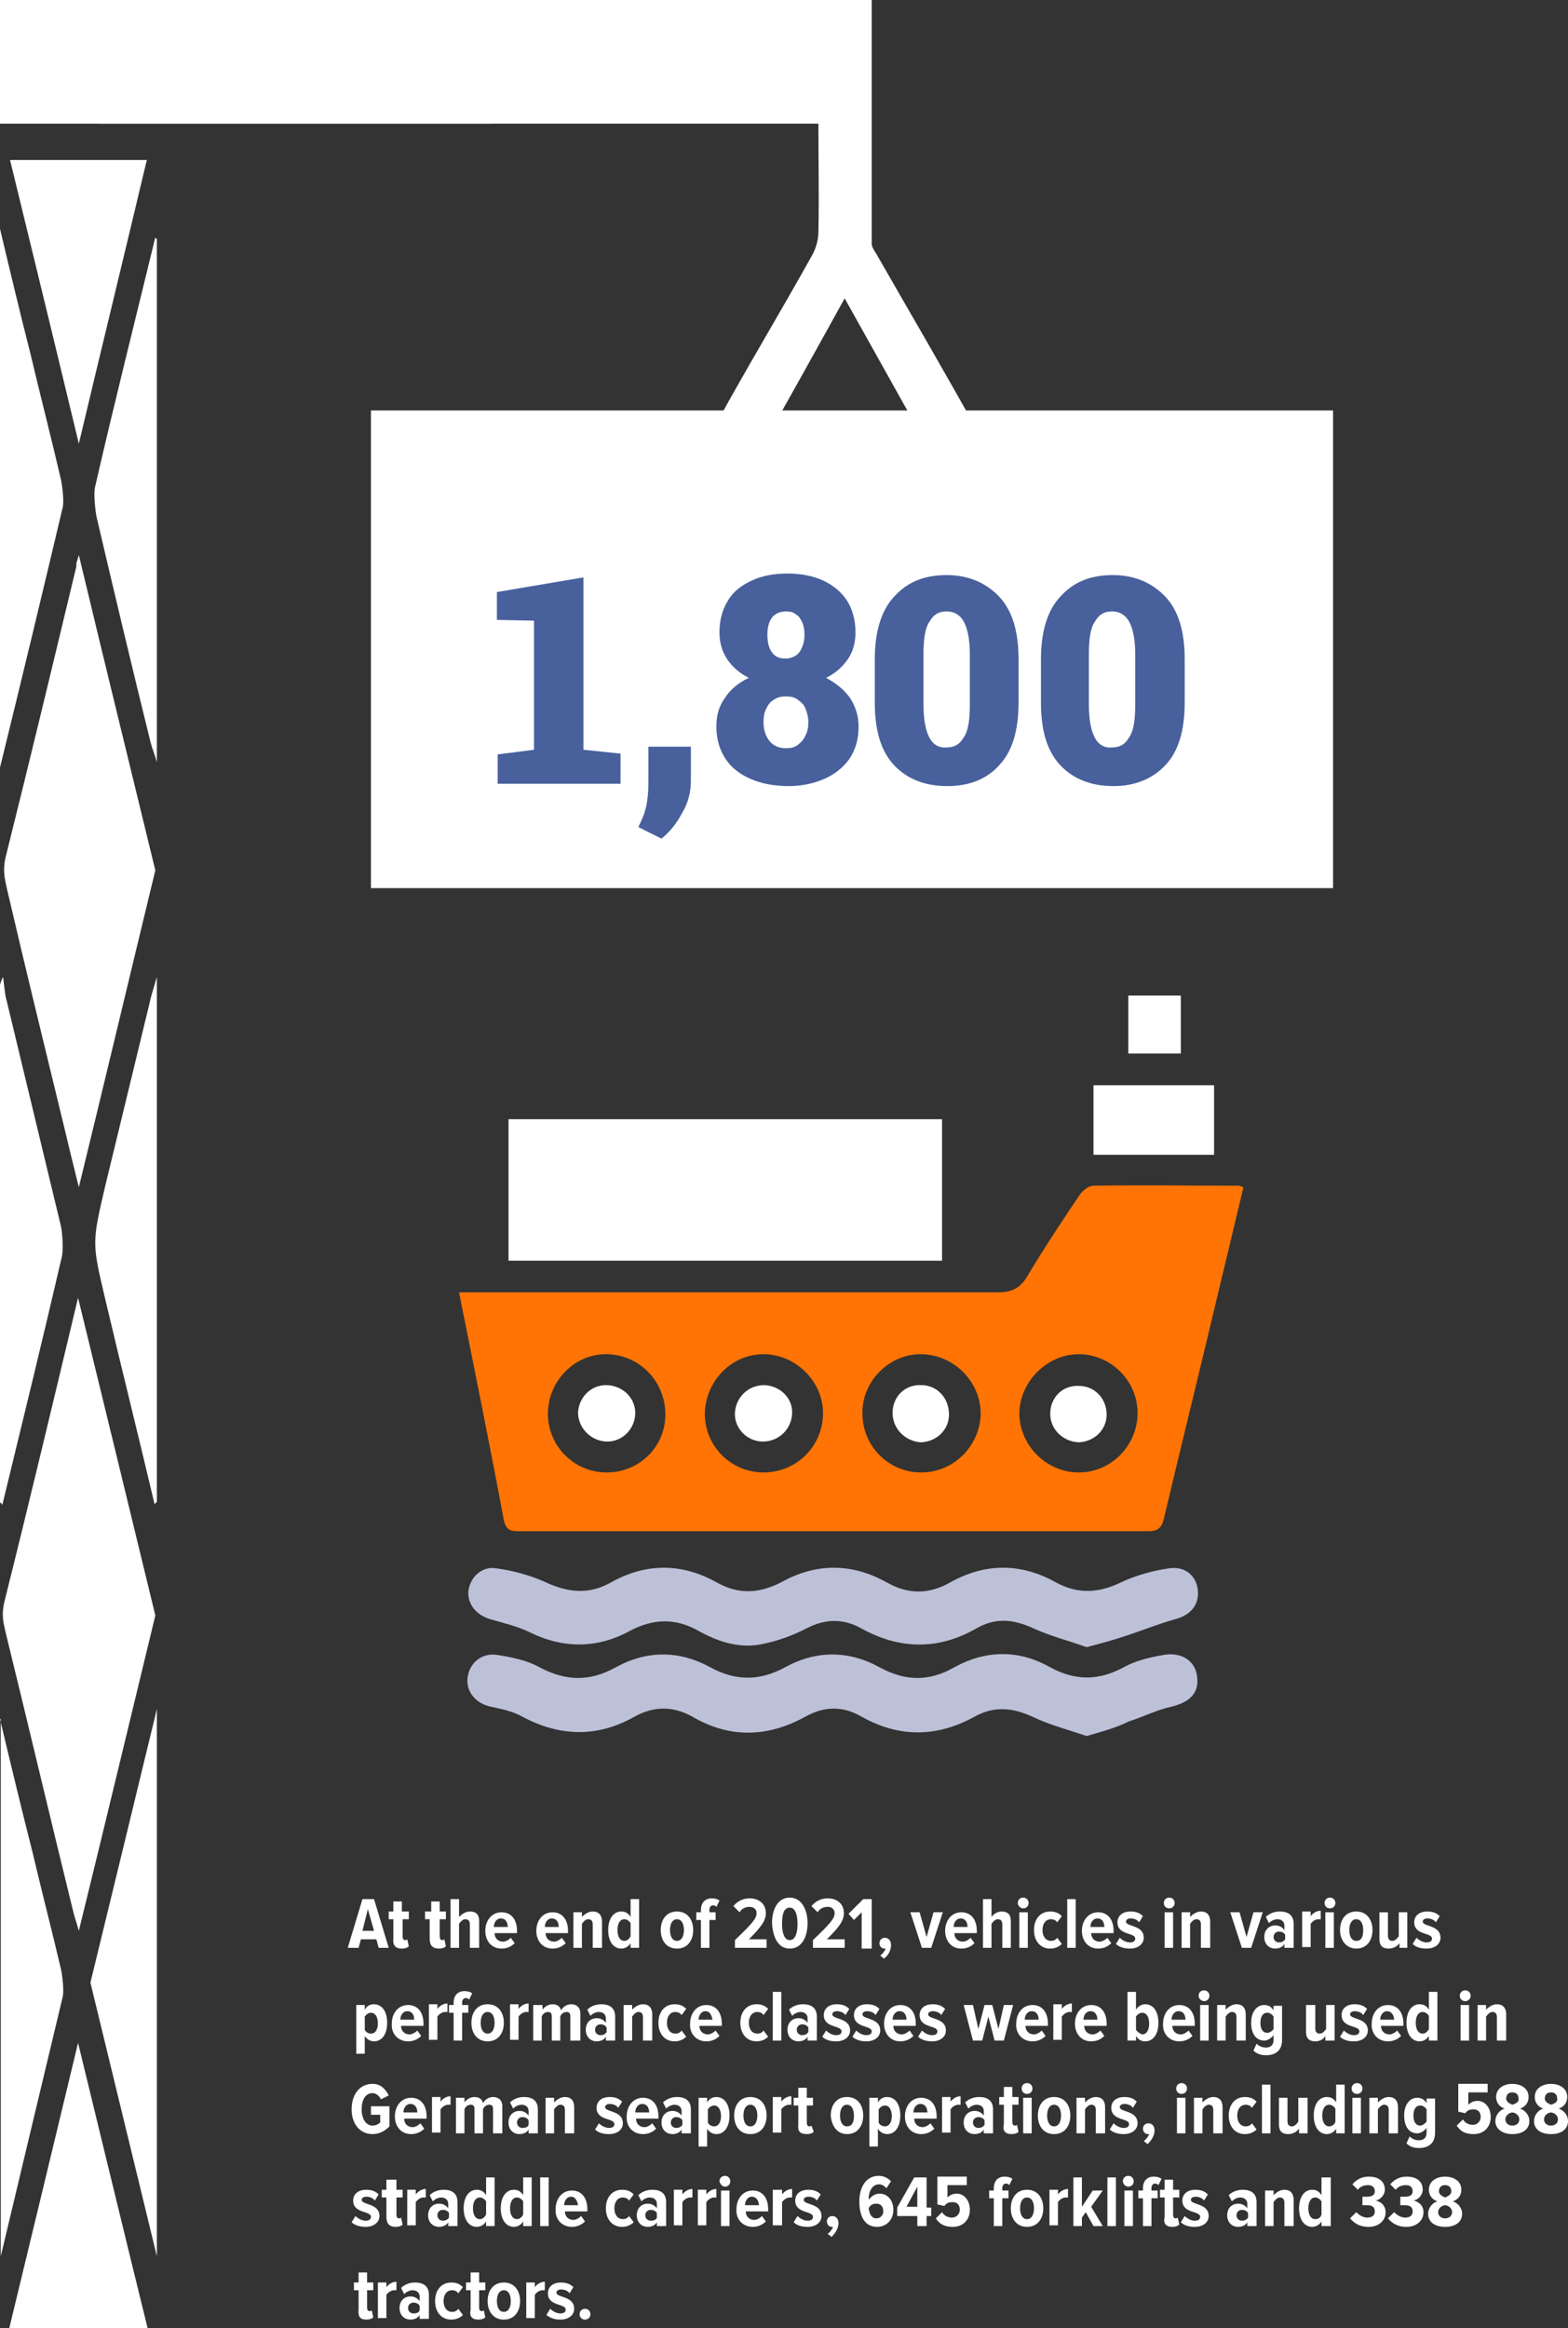
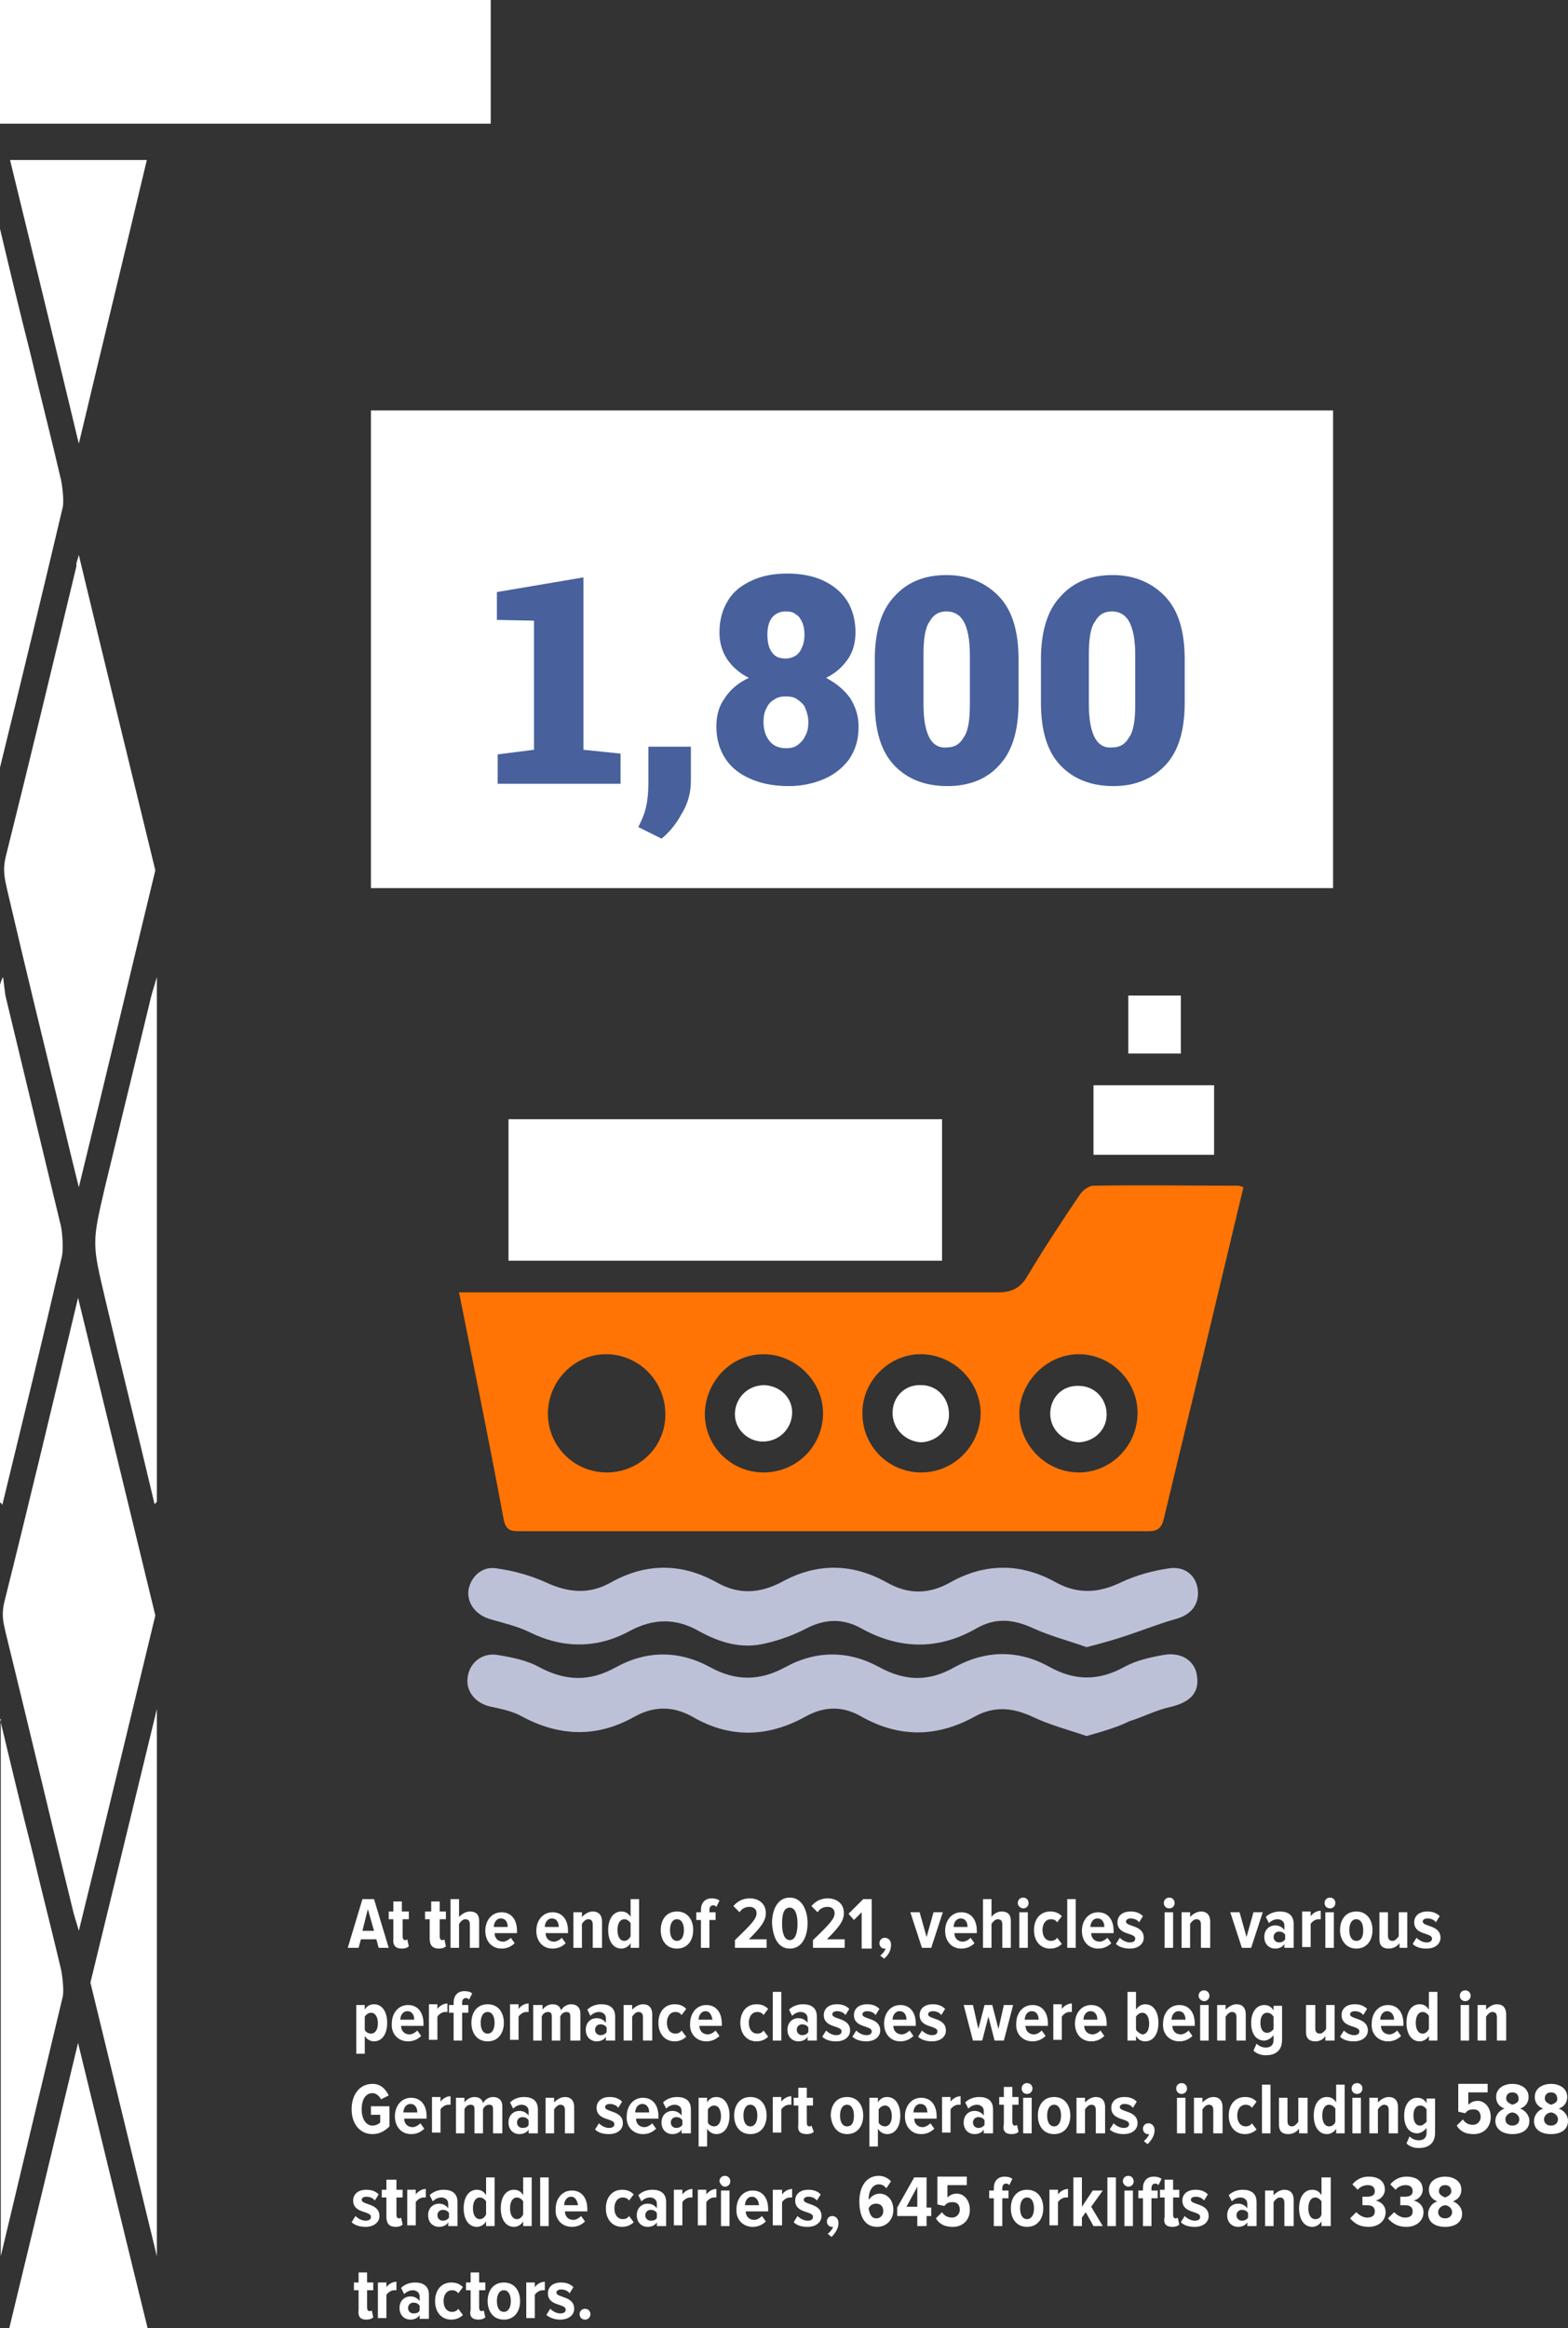
<svg xmlns="http://www.w3.org/2000/svg" version="1.1" id="Ebene_1" x="0px" y="0px" viewBox="0 0 202.9 301.2" style="enable-background:new 0 0 202.9 301.2;" xml:space="preserve">
  <rect x="0" y="0" width="202.9" height="301.2" fill="#333333" stroke="none" />
  <style type="text/css">
	.st0{fill:#FFFFFF;}
	.st1{fill:#FF7404;}
	.st2{fill:#BDC1D8;}
	.st3{fill:#48609C;}
</style>
  <g>
    <path class="st0" d="M75.7,300.1c0.4,0,0.7-0.3,0.7-0.7c0-0.4-0.3-0.7-0.7-0.7c-0.4,0-0.7,0.3-0.7,0.7   C75,299.8,75.3,300.1,75.7,300.1 M72.5,300.1c1.1,0,1.8-0.6,1.8-1.4c0-1.7-2.3-1.4-2.3-2.1c0-0.2,0.2-0.4,0.6-0.4   c0.5,0,0.9,0.2,1.1,0.5l0.5-0.8c-0.4-0.4-0.9-0.6-1.6-0.6c-1.1,0-1.7,0.6-1.7,1.4c0,1.7,2.3,1.3,2.3,2.1c0,0.3-0.2,0.5-0.7,0.5   c-0.5,0-1-0.3-1.3-0.6l-0.5,0.8C71.2,299.9,71.8,300.1,72.5,300.1 M69.2,300v-3.1c0.2-0.3,0.6-0.6,1-0.6c0.1,0,0.2,0,0.3,0v-1.1   c-0.5,0-1,0.3-1.3,0.7v-0.6h-1.1v4.6H69.2z M65.2,299.1c-0.6,0-0.9-0.6-0.9-1.4c0-0.8,0.3-1.4,0.9-1.4c0.6,0,0.9,0.6,0.9,1.4   C66.1,298.5,65.8,299.1,65.2,299.1 M65.2,300.1c1.4,0,2.1-1.1,2.1-2.4c0-1.3-0.7-2.4-2.1-2.4c-1.4,0-2.1,1.1-2.1,2.4   C63.1,299,63.8,300.1,65.2,300.1 M61.9,300.1c0.4,0,0.7-0.1,0.9-0.3l-0.2-0.9c-0.1,0.1-0.2,0.1-0.3,0.1c-0.2,0-0.3-0.2-0.3-0.5   v-2.2h0.8v-1h-0.8v-1.3h-1.1v1.3h-0.6v1h0.6v2.5C60.7,299.7,61.1,300.1,61.9,300.1 M58.4,300.1c0.7,0,1.2-0.3,1.5-0.6l-0.6-0.8   c-0.2,0.3-0.5,0.4-0.8,0.4c-0.7,0-1.1-0.6-1.1-1.4c0-0.8,0.4-1.4,1.1-1.4c0.3,0,0.6,0.1,0.8,0.4l0.6-0.8c-0.3-0.3-0.7-0.6-1.5-0.6   c-1.3,0-2.1,1-2.1,2.4C56.3,299.1,57.1,300.1,58.4,300.1 M53.5,299.3c-0.4,0-0.7-0.3-0.7-0.7s0.3-0.7,0.7-0.7   c0.3,0,0.6,0.1,0.8,0.4v0.6C54.2,299.2,53.9,299.3,53.5,299.3 M55.5,300v-3.1c0-1.2-0.8-1.6-1.8-1.6c-0.6,0-1.3,0.2-1.8,0.7   l0.4,0.8c0.3-0.3,0.7-0.5,1.1-0.5c0.5,0,0.9,0.3,0.9,0.8v0.6c-0.3-0.4-0.7-0.6-1.2-0.6c-0.7,0-1.4,0.5-1.4,1.5c0,1,0.7,1.5,1.4,1.5   c0.5,0,1-0.2,1.2-0.6v0.5H55.5z M50,300v-3.1c0.2-0.3,0.6-0.6,1-0.6c0.1,0,0.2,0,0.3,0v-1.1c-0.5,0-1,0.3-1.3,0.7v-0.6h-1.1v4.6H50   z M47.4,300.1c0.4,0,0.7-0.1,0.9-0.3l-0.2-0.9c-0.1,0.1-0.2,0.1-0.3,0.1c-0.2,0-0.3-0.2-0.3-0.5v-2.2h0.8v-1h-0.8v-1.3h-1.1v1.3   h-0.6v1h0.6v2.5C46.3,299.7,46.6,300.1,47.4,300.1" />
    <path class="st0" d="M187,287c-0.5,0-0.9-0.3-0.9-0.8c0-0.6,0.6-0.9,0.9-0.9c0.3,0,0.9,0.3,0.9,0.9C187.9,286.7,187.5,287,187,287    M187,284.3c-0.2-0.1-0.8-0.3-0.8-0.8c0-0.5,0.3-0.8,0.8-0.8c0.5,0,0.8,0.3,0.8,0.8C187.8,284,187.2,284.2,187,284.3 M187,288.1   c1.3,0,2.2-0.6,2.2-1.7c0-0.8-0.6-1.4-1.2-1.6c0.6-0.2,1.1-0.7,1.1-1.5c0-1.2-1.1-1.7-2.1-1.7c-1,0-2.1,0.5-2.1,1.7   c0,0.8,0.5,1.3,1.1,1.5c-0.7,0.2-1.2,0.9-1.2,1.6C184.8,287.5,185.7,288.1,187,288.1 M182,288.1c1.3,0,2.2-0.8,2.2-1.9   c0-0.9-0.7-1.4-1.3-1.5c0.6-0.1,1.2-0.7,1.2-1.4c0-1.1-0.8-1.7-2.1-1.7c-0.9,0-1.6,0.4-2.1,1l0.7,0.7c0.3-0.4,0.8-0.6,1.3-0.6   c0.6,0,0.9,0.3,0.9,0.8c0,0.5-0.4,0.7-1,0.7c-0.2,0-0.5,0-0.6,0v1.1c0.1,0,0.4,0,0.6,0c0.6,0,1,0.2,1,0.8c0,0.5-0.3,0.8-1,0.8   c-0.5,0-1-0.3-1.4-0.7l-0.8,0.8C180.2,287.7,180.9,288.1,182,288.1 M177.1,288.1c1.3,0,2.2-0.8,2.2-1.9c0-0.9-0.7-1.4-1.3-1.5   c0.6-0.1,1.2-0.7,1.2-1.4c0-1.1-0.8-1.7-2.1-1.7c-0.9,0-1.6,0.4-2.1,1l0.7,0.7c0.3-0.4,0.8-0.6,1.3-0.6c0.6,0,0.9,0.3,0.9,0.8   c0,0.5-0.4,0.7-1,0.7c-0.2,0-0.5,0-0.6,0v1.1c0.1,0,0.4,0,0.6,0c0.6,0,1,0.2,1,0.8c0,0.5-0.3,0.8-1,0.8c-0.5,0-1-0.3-1.4-0.7   l-0.8,0.8C175.3,287.7,176,288.1,177.1,288.1 M170.2,287.1c-0.6,0-0.9-0.6-0.9-1.4c0-0.8,0.3-1.4,0.9-1.4c0.3,0,0.6,0.2,0.8,0.5   v1.7C170.9,286.9,170.6,287.1,170.2,287.1 M172.2,288v-6.3H171v2.3c-0.3-0.5-0.7-0.7-1.2-0.7c-1,0-1.7,0.9-1.7,2.4   c0,1.5,0.7,2.4,1.7,2.4c0.4,0,0.9-0.2,1.2-0.7v0.6H172.2z M167.4,288v-3.4c0-0.8-0.4-1.3-1.2-1.3c-0.6,0-1.1,0.4-1.4,0.7v-0.6h-1.1   v4.6h1.1v-3.1c0.2-0.3,0.5-0.6,0.8-0.6c0.4,0,0.6,0.2,0.6,0.7v3H167.4z M160.7,287.3c-0.4,0-0.7-0.3-0.7-0.7s0.3-0.7,0.7-0.7   c0.3,0,0.6,0.1,0.8,0.4v0.6C161.3,287.2,161,287.3,160.7,287.3 M162.6,288v-3.1c0-1.2-0.8-1.6-1.8-1.6c-0.6,0-1.3,0.2-1.8,0.7   l0.4,0.8c0.3-0.3,0.7-0.5,1.1-0.5c0.5,0,0.9,0.3,0.9,0.8v0.6c-0.3-0.4-0.7-0.6-1.2-0.6c-0.7,0-1.4,0.5-1.4,1.5c0,1,0.7,1.5,1.4,1.5   c0.5,0,1-0.2,1.2-0.6v0.5H162.6z M154.6,288.1c1.1,0,1.8-0.6,1.8-1.4c0-1.7-2.3-1.4-2.3-2.1c0-0.2,0.2-0.4,0.6-0.4   c0.5,0,0.9,0.2,1.1,0.5l0.5-0.8c-0.4-0.4-0.9-0.6-1.6-0.6c-1.1,0-1.7,0.6-1.7,1.4c0,1.7,2.3,1.3,2.3,2.1c0,0.3-0.2,0.5-0.7,0.5   c-0.5,0-1-0.3-1.3-0.6l-0.5,0.8C153.2,287.9,153.8,288.1,154.6,288.1 M151.7,288.1c0.4,0,0.7-0.1,0.9-0.3l-0.2-0.9   c-0.1,0.1-0.2,0.1-0.3,0.1c-0.2,0-0.3-0.2-0.3-0.5v-2.2h0.8v-1h-0.8v-1.3h-1.1v1.3h-0.6v1h0.6v2.5   C150.5,287.7,150.9,288.1,151.7,288.1 M149,288v-3.6h0.8v-1H149v-0.3c0-0.4,0.2-0.6,0.5-0.6c0.2,0,0.3,0.1,0.4,0.2l0.4-0.8   c-0.2-0.2-0.6-0.3-1-0.3c-0.9,0-1.4,0.6-1.4,1.5v0.3h-0.6v1h0.6v3.6H149z M146.6,283.4h-1.1v4.6h1.1V283.4z M146,282.9   c0.4,0,0.7-0.3,0.7-0.7c0-0.4-0.3-0.7-0.7-0.7c-0.4,0-0.7,0.3-0.7,0.7C145.3,282.6,145.7,282.9,146,282.9 M144.4,281.7h-1.1v6.3   h1.1V281.7z M142.7,288l-1.5-2.5l1.5-2.1h-1.3l-1.4,2.1v-3.8h-1.1v6.3h1.1v-1.1l0.5-0.7l1,1.8H142.7z M136.9,288v-3.1   c0.2-0.3,0.6-0.6,1-0.6c0.1,0,0.2,0,0.3,0v-1.1c-0.5,0-1,0.3-1.3,0.7v-0.6h-1.1v4.6H136.9z M132.9,287.1c-0.6,0-0.9-0.6-0.9-1.4   c0-0.8,0.3-1.4,0.9-1.4c0.6,0,0.9,0.6,0.9,1.4C133.8,286.5,133.5,287.1,132.9,287.1 M132.9,288.1c1.4,0,2.1-1.1,2.1-2.4   c0-1.3-0.7-2.4-2.1-2.4c-1.4,0-2.1,1.1-2.1,2.4C130.8,287,131.5,288.1,132.9,288.1 M129.7,288v-3.6h0.8v-1h-0.8v-0.3   c0-0.4,0.2-0.6,0.5-0.6c0.2,0,0.3,0.1,0.4,0.2l0.4-0.8c-0.2-0.2-0.6-0.3-1-0.3c-0.9,0-1.4,0.6-1.4,1.5v0.3h-0.6v1h0.6v3.6H129.7z    M123.3,288.1c1.3,0,2.2-0.9,2.2-2.2c0-1.3-0.8-2.1-1.7-2.1c-0.5,0-0.9,0.2-1.2,0.5v-1.6h2.5v-1.1h-3.8v3.6l0.9,0.2   c0.3-0.4,0.6-0.5,1.1-0.5c0.6,0,0.9,0.4,0.9,1c0,0.5-0.4,1-1,1c-0.5,0-1-0.2-1.3-0.7l-0.8,0.8C121.6,287.8,122.3,288.1,123.3,288.1    M118.7,285.5h-1.4l1.4-2.6V285.5z M119.9,288v-1.3h0.6v-1.1h-0.6v-3.9h-1.6l-2.2,3.9v1.1h2.6v1.3H119.9z M113.4,287   c-0.7,0-0.9-0.7-1-1.3c0.2-0.4,0.5-0.6,1-0.6c0.5,0,0.9,0.3,0.9,1C114.3,286.5,114,287,113.4,287 M113.5,288.1   c1.2,0,2.1-0.9,2.1-2.2c0-1.3-0.8-2.1-1.8-2.1c-0.6,0-1.1,0.4-1.4,0.8v-0.1c0-1,0.5-1.9,1.3-1.9c0.5,0,0.7,0.2,1,0.5l0.6-0.9   c-0.4-0.4-0.9-0.7-1.6-0.7c-1.6,0-2.5,1.4-2.5,3.3C111.2,286.6,111.8,288.1,113.5,288.1 M108.5,287.6c0-0.6-0.4-0.9-0.8-0.9   c-0.4,0-0.7,0.3-0.7,0.7c0,0.4,0.3,0.7,0.6,0.7c0.1,0,0.1,0,0.2,0c-0.1,0.3-0.4,0.7-0.7,0.9l0.5,0.4   C108.1,288.9,108.5,288.3,108.5,287.6 M104.5,288.1c1.1,0,1.8-0.6,1.8-1.4c0-1.7-2.3-1.4-2.3-2.1c0-0.2,0.2-0.4,0.6-0.4   c0.5,0,0.9,0.2,1.1,0.5l0.5-0.8c-0.4-0.4-0.9-0.6-1.6-0.6c-1.1,0-1.7,0.6-1.7,1.4c0,1.7,2.3,1.3,2.3,2.1c0,0.3-0.2,0.5-0.7,0.5   c-0.5,0-1-0.3-1.3-0.6l-0.5,0.8C103.1,287.9,103.7,288.1,104.5,288.1 M101.2,288v-3.1c0.2-0.3,0.6-0.6,1-0.6c0.1,0,0.2,0,0.3,0   v-1.1c-0.5,0-1,0.3-1.3,0.7v-0.6H100v4.6H101.2z M98.2,285.3h-1.8c0-0.5,0.3-1.1,0.9-1.1C97.9,284.2,98.2,284.8,98.2,285.3    M97.4,288.1c0.6,0,1.2-0.2,1.7-0.7l-0.5-0.7c-0.3,0.3-0.7,0.5-1,0.5c-0.7,0-1.1-0.5-1.1-1.1h2.9v-0.3c0-1.4-0.7-2.4-2-2.4   c-1.3,0-2.1,1.1-2.1,2.4C95.2,287.1,96.1,288.1,97.4,288.1 M94.4,283.4h-1.1v4.6h1.1V283.4z M93.8,282.9c0.4,0,0.7-0.3,0.7-0.7   c0-0.4-0.3-0.7-0.7-0.7c-0.4,0-0.7,0.3-0.7,0.7C93.2,282.6,93.5,282.9,93.8,282.9 M91.4,288v-3.1c0.2-0.3,0.6-0.6,1-0.6   c0.1,0,0.2,0,0.3,0v-1.1c-0.5,0-1,0.3-1.3,0.7v-0.6h-1.1v4.6H91.4z M88.3,288v-3.1c0.2-0.3,0.6-0.6,1-0.6c0.1,0,0.2,0,0.3,0v-1.1   c-0.5,0-1,0.3-1.3,0.7v-0.6h-1.1v4.6H88.3z M84.2,287.3c-0.4,0-0.7-0.3-0.7-0.7s0.3-0.7,0.7-0.7c0.3,0,0.6,0.1,0.8,0.4v0.6   C84.9,287.2,84.6,287.3,84.2,287.3 M86.2,288v-3.1c0-1.2-0.8-1.6-1.8-1.6c-0.6,0-1.3,0.2-1.8,0.7l0.4,0.8c0.3-0.3,0.7-0.5,1.1-0.5   c0.5,0,0.9,0.3,0.9,0.8v0.6c-0.3-0.4-0.7-0.6-1.2-0.6c-0.7,0-1.4,0.5-1.4,1.5c0,1,0.7,1.5,1.4,1.5c0.5,0,1-0.2,1.2-0.6v0.5H86.2z    M80.5,288.1c0.7,0,1.2-0.3,1.5-0.6l-0.6-0.8c-0.2,0.3-0.5,0.4-0.8,0.4c-0.7,0-1.1-0.6-1.1-1.4c0-0.8,0.4-1.4,1.1-1.4   c0.3,0,0.6,0.1,0.8,0.4l0.6-0.8c-0.3-0.3-0.7-0.6-1.5-0.6c-1.3,0-2.1,1-2.1,2.4C78.4,287.1,79.2,288.1,80.5,288.1 M74.8,285.3h-1.8   c0-0.5,0.3-1.1,0.9-1.1C74.5,284.2,74.7,284.8,74.8,285.3 M74,288.1c0.6,0,1.2-0.2,1.7-0.7l-0.5-0.7c-0.3,0.3-0.7,0.5-1,0.5   c-0.7,0-1.1-0.5-1.1-1.1h2.9v-0.3c0-1.4-0.7-2.4-2-2.4c-1.3,0-2.1,1.1-2.1,2.4C71.8,287.1,72.7,288.1,74,288.1 M71,281.7h-1.1v6.3   H71V281.7z M66.9,287.1c-0.6,0-0.9-0.6-0.9-1.4c0-0.8,0.3-1.4,0.9-1.4c0.3,0,0.6,0.2,0.8,0.5v1.7C67.5,286.9,67.2,287.1,66.9,287.1    M68.8,288v-6.3h-1.1v2.3c-0.3-0.5-0.7-0.7-1.2-0.7c-1,0-1.7,0.9-1.7,2.4c0,1.5,0.7,2.4,1.7,2.4c0.4,0,0.9-0.2,1.2-0.7v0.6H68.8z    M62.1,287.1c-0.6,0-0.9-0.6-0.9-1.4c0-0.8,0.3-1.4,0.9-1.4c0.3,0,0.6,0.2,0.8,0.5v1.7C62.7,286.9,62.4,287.1,62.1,287.1 M64,288   v-6.3h-1.1v2.3c-0.3-0.5-0.7-0.7-1.2-0.7c-1,0-1.7,0.9-1.7,2.4c0,1.5,0.7,2.4,1.7,2.4c0.4,0,0.9-0.2,1.2-0.7v0.6H64z M57.3,287.3   c-0.4,0-0.7-0.3-0.7-0.7s0.3-0.7,0.7-0.7c0.3,0,0.6,0.1,0.8,0.4v0.6C57.9,287.2,57.6,287.3,57.3,287.3 M59.2,288v-3.1   c0-1.2-0.8-1.6-1.8-1.6c-0.6,0-1.3,0.2-1.8,0.7l0.4,0.8c0.3-0.3,0.7-0.5,1.1-0.5c0.5,0,0.9,0.3,0.9,0.8v0.6   c-0.3-0.4-0.7-0.6-1.2-0.6c-0.7,0-1.4,0.5-1.4,1.5c0,1,0.7,1.5,1.4,1.5c0.5,0,1-0.2,1.2-0.6v0.5H59.2z M53.8,288v-3.1   c0.2-0.3,0.6-0.6,1-0.6c0.1,0,0.2,0,0.3,0v-1.1c-0.5,0-1,0.3-1.3,0.7v-0.6h-1.1v4.6H53.8z M51.2,288.1c0.4,0,0.7-0.1,0.9-0.3   l-0.2-0.9c-0.1,0.1-0.2,0.1-0.3,0.1c-0.2,0-0.3-0.2-0.3-0.5v-2.2h0.8v-1h-0.8v-1.3H50v1.3h-0.6v1H50v2.5   C50,287.7,50.4,288.1,51.2,288.1 M47.3,288.1c1.1,0,1.8-0.6,1.8-1.4c0-1.7-2.3-1.4-2.3-2.1c0-0.2,0.2-0.4,0.6-0.4   c0.5,0,0.9,0.2,1.1,0.5l0.5-0.8c-0.4-0.4-0.9-0.6-1.6-0.6c-1.1,0-1.7,0.6-1.7,1.4c0,1.7,2.3,1.3,2.3,2.1c0,0.3-0.2,0.5-0.7,0.5   c-0.5,0-1-0.3-1.3-0.6l-0.5,0.8C45.9,287.9,46.6,288.1,47.3,288.1" />
    <path class="st0" d="M200.7,275c-0.5,0-0.9-0.3-0.9-0.8c0-0.6,0.6-0.9,0.9-0.9c0.3,0,0.9,0.3,0.9,0.9   C201.6,274.7,201.2,275,200.7,275 M200.7,272.3c-0.2-0.1-0.8-0.3-0.8-0.8c0-0.5,0.3-0.8,0.8-0.8c0.5,0,0.8,0.3,0.8,0.8   C201.6,272,201,272.2,200.7,272.3 M200.7,276.1c1.3,0,2.2-0.6,2.2-1.7c0-0.8-0.6-1.4-1.2-1.6c0.6-0.2,1.1-0.7,1.1-1.5   c0-1.2-1.1-1.7-2.1-1.7c-1,0-2.1,0.5-2.1,1.7c0,0.8,0.5,1.3,1.1,1.5c-0.7,0.2-1.2,0.9-1.2,1.6C198.5,275.5,199.4,276.1,200.7,276.1    M195.7,275c-0.5,0-0.9-0.3-0.9-0.8c0-0.6,0.6-0.9,0.9-0.9c0.3,0,0.9,0.3,0.9,0.9C196.6,274.7,196.2,275,195.7,275 M195.7,272.3   c-0.2-0.1-0.8-0.3-0.8-0.8c0-0.5,0.3-0.8,0.8-0.8c0.5,0,0.8,0.3,0.8,0.8C196.6,272,196,272.2,195.7,272.3 M195.7,276.1   c1.3,0,2.2-0.6,2.2-1.7c0-0.8-0.6-1.4-1.2-1.6c0.6-0.2,1.1-0.7,1.1-1.5c0-1.2-1.1-1.7-2.1-1.7c-1,0-2.1,0.5-2.1,1.7   c0,0.8,0.5,1.3,1.1,1.5c-0.7,0.2-1.2,0.9-1.2,1.6C193.5,275.5,194.5,276.1,195.7,276.1 M190.7,276.1c1.3,0,2.2-0.9,2.2-2.2   c0-1.3-0.8-2.1-1.7-2.1c-0.5,0-0.9,0.2-1.2,0.5v-1.6h2.5v-1.1h-3.8v3.6l0.9,0.2c0.3-0.4,0.6-0.5,1.1-0.5c0.6,0,0.9,0.4,0.9,1   c0,0.5-0.4,1-1,1c-0.5,0-1-0.2-1.3-0.7l-0.8,0.8C189,275.8,189.7,276.1,190.7,276.1 M183.8,275c-0.6,0-0.9-0.5-0.9-1.3   c0-0.8,0.3-1.3,0.9-1.3c0.3,0,0.6,0.2,0.8,0.5v1.6C184.4,274.7,184.1,275,183.8,275 M183.6,277.9c1,0,2.1-0.4,2.1-2v-4.4h-1.1v0.6   c-0.3-0.5-0.7-0.7-1.2-0.7c-1,0-1.7,0.9-1.7,2.3c0,1.5,0.7,2.3,1.7,2.3c0.4,0,0.9-0.3,1.2-0.7v0.6c0,0.8-0.5,1-1,1   c-0.5,0-0.9-0.2-1.2-0.5l-0.4,0.9C182.4,277.7,182.9,277.9,183.6,277.9 M180.9,276v-3.4c0-0.8-0.4-1.3-1.2-1.3   c-0.6,0-1.1,0.4-1.4,0.7v-0.6h-1.1v4.6h1.1v-3.1c0.2-0.3,0.5-0.6,0.8-0.6c0.4,0,0.6,0.2,0.6,0.7v3H180.9z M176.1,271.4H175v4.6h1.1   V271.4z M175.6,270.9c0.4,0,0.7-0.3,0.7-0.7c0-0.4-0.3-0.7-0.7-0.7c-0.4,0-0.7,0.3-0.7,0.7C174.9,270.6,175.2,270.9,175.6,270.9    M172,275.1c-0.6,0-0.9-0.6-0.9-1.4c0-0.8,0.3-1.4,0.9-1.4c0.3,0,0.6,0.2,0.8,0.5v1.7C172.7,274.9,172.3,275.1,172,275.1 M174,276   v-6.3h-1.1v2.3c-0.3-0.5-0.7-0.7-1.2-0.7c-1,0-1.7,0.9-1.7,2.4c0,1.5,0.7,2.4,1.7,2.4c0.4,0,0.9-0.2,1.2-0.7v0.6H174z M169.2,276   v-4.6H168v3.1c-0.2,0.3-0.5,0.6-0.8,0.6c-0.4,0-0.6-0.2-0.6-0.7v-3h-1.1v3.5c0,0.8,0.4,1.2,1.2,1.2c0.6,0,1.1-0.3,1.4-0.7v0.6   H169.2z M164.4,269.7h-1.1v6.3h1.1V269.7z M161.1,276.1c0.7,0,1.2-0.3,1.5-0.6l-0.6-0.8c-0.2,0.3-0.5,0.4-0.8,0.4   c-0.7,0-1.1-0.6-1.1-1.4c0-0.8,0.4-1.4,1.1-1.4c0.3,0,0.6,0.1,0.8,0.4l0.6-0.8c-0.3-0.3-0.7-0.6-1.5-0.6c-1.3,0-2.1,1-2.1,2.4   C159,275.1,159.8,276.1,161.1,276.1 M158.2,276v-3.4c0-0.8-0.4-1.3-1.2-1.3c-0.6,0-1.1,0.4-1.4,0.7v-0.6h-1.1v4.6h1.1v-3.1   c0.2-0.3,0.5-0.6,0.8-0.6c0.4,0,0.6,0.2,0.6,0.7v3H158.2z M153.4,271.4h-1.1v4.6h1.1V271.4z M152.9,270.9c0.4,0,0.7-0.3,0.7-0.7   c0-0.4-0.3-0.7-0.7-0.7c-0.4,0-0.7,0.3-0.7,0.7C152.2,270.6,152.5,270.9,152.9,270.9 M149.4,275.6c0-0.6-0.4-0.9-0.8-0.9   c-0.4,0-0.7,0.3-0.7,0.7c0,0.4,0.3,0.7,0.6,0.7c0.1,0,0.1,0,0.2,0c-0.1,0.3-0.4,0.7-0.7,0.9l0.5,0.4   C149,276.9,149.4,276.3,149.4,275.6 M145.4,276.1c1.1,0,1.8-0.6,1.8-1.4c0-1.7-2.3-1.4-2.3-2.1c0-0.2,0.2-0.4,0.6-0.4   c0.5,0,0.9,0.2,1.1,0.5l0.5-0.8c-0.4-0.4-0.9-0.6-1.6-0.6c-1.1,0-1.7,0.6-1.7,1.4c0,1.7,2.3,1.3,2.3,2.1c0,0.3-0.2,0.5-0.7,0.5   c-0.5,0-1-0.3-1.3-0.6l-0.5,0.8C144,275.9,144.7,276.1,145.4,276.1 M143,276v-3.4c0-0.8-0.4-1.3-1.2-1.3c-0.6,0-1.1,0.4-1.4,0.7   v-0.6h-1.1v4.6h1.1v-3.1c0.2-0.3,0.5-0.6,0.8-0.6c0.4,0,0.6,0.2,0.6,0.7v3H143z M136.4,275.1c-0.6,0-0.9-0.6-0.9-1.4   c0-0.8,0.3-1.4,0.9-1.4c0.6,0,0.9,0.6,0.9,1.4C137.3,274.5,137,275.1,136.4,275.1 M136.4,276.1c1.4,0,2.1-1.1,2.1-2.4   c0-1.3-0.7-2.4-2.1-2.4c-1.4,0-2.1,1.1-2.1,2.4C134.3,275,135,276.1,136.4,276.1 M133.5,271.4h-1.1v4.6h1.1V271.4z M132.9,270.9   c0.4,0,0.7-0.3,0.7-0.7c0-0.4-0.3-0.7-0.7-0.7c-0.4,0-0.7,0.3-0.7,0.7C132.2,270.6,132.5,270.9,132.9,270.9 M130.9,276.1   c0.4,0,0.7-0.1,0.9-0.3l-0.2-0.9c-0.1,0.1-0.2,0.1-0.3,0.1c-0.2,0-0.3-0.2-0.3-0.5v-2.2h0.8v-1h-0.8v-1.3h-1.1v1.3h-0.6v1h0.6v2.5   C129.7,275.7,130.1,276.1,130.9,276.1 M126.6,275.3c-0.4,0-0.7-0.3-0.7-0.7s0.3-0.7,0.7-0.7c0.3,0,0.6,0.1,0.8,0.4v0.6   C127.2,275.2,126.9,275.3,126.6,275.3 M128.5,276v-3.1c0-1.2-0.8-1.6-1.8-1.6c-0.6,0-1.3,0.2-1.8,0.7l0.4,0.8   c0.3-0.3,0.7-0.5,1.1-0.5c0.5,0,0.9,0.3,0.9,0.8v0.6c-0.3-0.4-0.7-0.6-1.2-0.6c-0.7,0-1.4,0.5-1.4,1.5c0,1,0.7,1.5,1.4,1.5   c0.5,0,1-0.2,1.2-0.6v0.5H128.5z M123,276v-3.1c0.2-0.3,0.6-0.6,1-0.6c0.1,0,0.2,0,0.3,0v-1.1c-0.5,0-1,0.3-1.3,0.7v-0.6h-1.1v4.6   H123z M120,273.3h-1.8c0-0.5,0.3-1.1,0.9-1.1C119.8,272.2,120,272.8,120,273.3 M119.2,276.1c0.6,0,1.2-0.2,1.7-0.7l-0.5-0.7   c-0.3,0.3-0.7,0.5-1,0.5c-0.7,0-1.1-0.5-1.1-1.1h2.9v-0.3c0-1.4-0.7-2.4-2-2.4c-1.3,0-2.1,1.1-2.1,2.4   C117.1,275.1,117.9,276.1,119.2,276.1 M114.5,275.1c-0.3,0-0.7-0.2-0.8-0.5v-1.7c0.2-0.3,0.5-0.5,0.8-0.5c0.6,0,0.9,0.6,0.9,1.4   C115.4,274.5,115.1,275.1,114.5,275.1 M114.8,276.1c1,0,1.7-0.9,1.7-2.4c0-1.5-0.7-2.4-1.7-2.4c-0.5,0-0.9,0.2-1.2,0.7v-0.6h-1.1   v6.3h1.1v-2.3C113.9,275.9,114.4,276.1,114.8,276.1 M109.6,275.1c-0.6,0-0.9-0.6-0.9-1.4c0-0.8,0.3-1.4,0.9-1.4   c0.6,0,0.9,0.6,0.9,1.4C110.5,274.5,110.3,275.1,109.6,275.1 M109.6,276.1c1.4,0,2.1-1.1,2.1-2.4c0-1.3-0.7-2.4-2.1-2.4   c-1.4,0-2.1,1.1-2.1,2.4C107.6,275,108.3,276.1,109.6,276.1 M104.4,276.1c0.4,0,0.7-0.1,0.9-0.3L105,275c-0.1,0.1-0.2,0.1-0.3,0.1   c-0.2,0-0.3-0.2-0.3-0.5v-2.2h0.8v-1h-0.8v-1.3h-1.1v1.3h-0.6v1h0.6v2.5C103.2,275.7,103.5,276.1,104.4,276.1 M101.1,276v-3.1   c0.2-0.3,0.6-0.6,1-0.6c0.1,0,0.2,0,0.3,0v-1.1c-0.5,0-1,0.3-1.3,0.7v-0.6h-1.1v4.6H101.1z M97.1,275.1c-0.6,0-0.9-0.6-0.9-1.4   c0-0.8,0.3-1.4,0.9-1.4c0.6,0,0.9,0.6,0.9,1.4C98,274.5,97.7,275.1,97.1,275.1 M97.1,276.1c1.4,0,2.1-1.1,2.1-2.4   c0-1.3-0.7-2.4-2.1-2.4c-1.4,0-2.1,1.1-2.1,2.4C95,275,95.7,276.1,97.1,276.1 M92.4,275.1c-0.3,0-0.7-0.2-0.8-0.5v-1.7   c0.2-0.3,0.5-0.5,0.8-0.5c0.6,0,0.9,0.6,0.9,1.4C93.3,274.5,93,275.1,92.4,275.1 M92.7,276.1c1,0,1.7-0.9,1.7-2.4   c0-1.5-0.7-2.4-1.7-2.4c-0.5,0-0.9,0.2-1.2,0.7v-0.6h-1.1v6.3h1.1v-2.3C91.8,275.9,92.3,276.1,92.7,276.1 M87.5,275.3   c-0.4,0-0.7-0.3-0.7-0.7s0.3-0.7,0.7-0.7c0.3,0,0.6,0.1,0.8,0.4v0.6C88.1,275.2,87.8,275.3,87.5,275.3 M89.4,276v-3.1   c0-1.2-0.8-1.6-1.8-1.6c-0.6,0-1.3,0.2-1.8,0.7l0.4,0.8c0.3-0.3,0.7-0.5,1.1-0.5c0.5,0,0.9,0.3,0.9,0.8v0.6   c-0.3-0.4-0.7-0.6-1.2-0.6c-0.7,0-1.4,0.5-1.4,1.5c0,1,0.7,1.5,1.4,1.5c0.5,0,1-0.2,1.2-0.6v0.5H89.4z M84,273.3h-1.8   c0-0.5,0.3-1.1,0.9-1.1C83.8,272.2,84,272.8,84,273.3 M83.2,276.1c0.6,0,1.2-0.2,1.7-0.7l-0.5-0.7c-0.3,0.3-0.7,0.5-1,0.5   c-0.7,0-1.1-0.5-1.1-1.1h2.9v-0.3c0-1.4-0.7-2.4-2-2.4c-1.3,0-2.1,1.1-2.1,2.4C81,275.1,81.9,276.1,83.2,276.1 M78.8,276.1   c1.1,0,1.8-0.6,1.8-1.4c0-1.7-2.3-1.4-2.3-2.1c0-0.2,0.2-0.4,0.6-0.4c0.5,0,0.9,0.2,1.1,0.5l0.5-0.8c-0.4-0.4-0.9-0.6-1.6-0.6   c-1.1,0-1.7,0.6-1.7,1.4c0,1.7,2.3,1.3,2.3,2.1c0,0.3-0.2,0.5-0.7,0.5c-0.5,0-1-0.3-1.3-0.6l-0.5,0.8   C77.4,275.9,78,276.1,78.8,276.1 M74.3,276v-3.4c0-0.8-0.4-1.3-1.2-1.3c-0.6,0-1.1,0.4-1.4,0.7v-0.6h-1.1v4.6h1.1v-3.1   c0.2-0.3,0.5-0.6,0.8-0.6c0.4,0,0.6,0.2,0.6,0.7v3H74.3z M67.6,275.3c-0.4,0-0.7-0.3-0.7-0.7s0.3-0.7,0.7-0.7   c0.3,0,0.6,0.1,0.8,0.4v0.6C68.3,275.2,68,275.3,67.6,275.3 M69.6,276v-3.1c0-1.2-0.8-1.6-1.8-1.6c-0.6,0-1.3,0.2-1.8,0.7l0.4,0.8   c0.3-0.3,0.7-0.5,1.1-0.5c0.5,0,0.9,0.3,0.9,0.8v0.6c-0.3-0.4-0.7-0.6-1.2-0.6c-0.7,0-1.4,0.5-1.4,1.5c0,1,0.7,1.5,1.4,1.5   c0.5,0,1-0.2,1.2-0.6v0.5H69.6z M65,276v-3.5c0-0.8-0.5-1.2-1.2-1.2c-0.6,0-1.1,0.4-1.3,0.8c-0.1-0.5-0.5-0.8-1.1-0.8   c-0.6,0-1.1,0.4-1.3,0.7v-0.6h-1.1v4.6h1.1v-3.1c0.1-0.3,0.4-0.6,0.8-0.6c0.4,0,0.5,0.2,0.5,0.6v3.1h1.1v-3.1   c0.1-0.3,0.4-0.6,0.8-0.6c0.4,0,0.5,0.2,0.5,0.6v3.1H65z M57,276v-3.1c0.2-0.3,0.6-0.6,1-0.6c0.1,0,0.2,0,0.3,0v-1.1   c-0.5,0-1,0.3-1.3,0.7v-0.6h-1.1v4.6H57z M54,273.3h-1.8c0-0.5,0.3-1.1,0.9-1.1C53.8,272.2,54,272.8,54,273.3 M53.2,276.1   c0.6,0,1.2-0.2,1.7-0.7l-0.5-0.7c-0.3,0.3-0.7,0.5-1,0.5c-0.7,0-1.1-0.5-1.1-1.1h2.9v-0.3c0-1.4-0.7-2.4-2-2.4   c-1.3,0-2.1,1.1-2.1,2.4C51.1,275.1,51.9,276.1,53.2,276.1 M48.2,276.1c0.9,0,1.6-0.4,2.2-1v-2.6H48v1.1h1.2v1   c-0.2,0.2-0.6,0.4-1,0.4c-0.8,0-1.4-0.8-1.4-2.1c0-1.4,0.6-2.1,1.4-2.1c0.5,0,0.9,0.4,1.1,0.8l1-0.5c-0.4-0.8-1-1.5-2.1-1.5   c-1.6,0-2.7,1.3-2.7,3.3C45.5,274.8,46.6,276.1,48.2,276.1" />
    <path class="st0" d="M194.9,264v-3.4c0-0.8-0.4-1.3-1.2-1.3c-0.6,0-1.1,0.4-1.4,0.7v-0.6h-1.1v4.6h1.1v-3.1   c0.2-0.3,0.5-0.6,0.8-0.6c0.4,0,0.6,0.2,0.6,0.7v3H194.9z M190.2,259.4H189v4.6h1.1V259.4z M189.6,258.9c0.4,0,0.7-0.3,0.7-0.7   c0-0.4-0.3-0.7-0.7-0.7c-0.4,0-0.7,0.3-0.7,0.7C188.9,258.6,189.2,258.9,189.6,258.9 M184.1,263.1c-0.6,0-0.9-0.6-0.9-1.4   c0-0.8,0.3-1.4,0.9-1.4c0.3,0,0.6,0.2,0.8,0.5v1.7C184.7,262.9,184.4,263.1,184.1,263.1 M186,264v-6.3h-1.1v2.3   c-0.3-0.5-0.7-0.7-1.2-0.7c-1,0-1.7,0.9-1.7,2.4c0,1.5,0.7,2.4,1.7,2.4c0.4,0,0.9-0.2,1.2-0.7v0.6H186z M180.4,261.3h-1.8   c0-0.5,0.3-1.1,0.9-1.1C180.1,260.2,180.4,260.8,180.4,261.3 M179.6,264.1c0.6,0,1.2-0.2,1.7-0.7l-0.5-0.7c-0.3,0.3-0.7,0.5-1,0.5   c-0.7,0-1.1-0.5-1.1-1.1h2.9v-0.3c0-1.4-0.7-2.4-2-2.4c-1.3,0-2.1,1.1-2.1,2.4C177.4,263.1,178.3,264.1,179.6,264.1 M175.2,264.1   c1.1,0,1.8-0.6,1.8-1.4c0-1.7-2.3-1.4-2.3-2.1c0-0.2,0.2-0.4,0.6-0.4c0.5,0,0.9,0.2,1.1,0.5l0.5-0.8c-0.4-0.4-0.9-0.6-1.6-0.6   c-1.1,0-1.7,0.6-1.7,1.4c0,1.7,2.3,1.3,2.3,2.1c0,0.3-0.2,0.5-0.7,0.5c-0.5,0-1-0.3-1.3-0.6l-0.5,0.8   C173.8,263.9,174.4,264.1,175.2,264.1 M172.7,264v-4.6h-1.1v3.1c-0.2,0.3-0.5,0.6-0.8,0.6c-0.4,0-0.6-0.2-0.6-0.7v-3H169v3.5   c0,0.8,0.4,1.2,1.2,1.2c0.6,0,1.1-0.3,1.3-0.7v0.6H172.7z M164,263c-0.6,0-0.9-0.5-0.9-1.3c0-0.8,0.3-1.3,0.9-1.3   c0.3,0,0.6,0.2,0.8,0.5v1.6C164.7,262.7,164.3,263,164,263 M163.8,265.9c1,0,2.1-0.4,2.1-2v-4.4h-1.1v0.6c-0.3-0.5-0.7-0.7-1.2-0.7   c-1,0-1.7,0.9-1.7,2.3c0,1.5,0.7,2.3,1.7,2.3c0.4,0,0.9-0.3,1.2-0.7v0.6c0,0.8-0.5,1-1,1c-0.5,0-0.9-0.2-1.2-0.5l-0.4,0.9   C162.6,265.7,163.2,265.9,163.8,265.9 M161.2,264v-3.4c0-0.8-0.4-1.3-1.2-1.3c-0.6,0-1.1,0.4-1.4,0.7v-0.6h-1.1v4.6h1.1v-3.1   c0.2-0.3,0.5-0.6,0.8-0.6c0.4,0,0.6,0.2,0.6,0.7v3H161.2z M156.4,259.4h-1.1v4.6h1.1V259.4z M155.8,258.9c0.4,0,0.7-0.3,0.7-0.7   c0-0.4-0.3-0.7-0.7-0.7c-0.4,0-0.7,0.3-0.7,0.7C155.1,258.6,155.5,258.9,155.8,258.9 M153.4,261.3h-1.8c0-0.5,0.3-1.1,0.9-1.1   C153.2,260.2,153.4,260.8,153.4,261.3 M152.6,264.1c0.6,0,1.2-0.2,1.7-0.7l-0.5-0.7c-0.3,0.3-0.7,0.5-1,0.5c-0.7,0-1.1-0.5-1.1-1.1   h2.9v-0.3c0-1.4-0.7-2.4-2-2.4c-1.3,0-2.1,1.1-2.1,2.4C150.4,263.1,151.3,264.1,152.6,264.1 M147,264v-0.6c0.3,0.5,0.7,0.7,1.2,0.7   c1,0,1.7-0.9,1.7-2.4c0-1.5-0.7-2.4-1.7-2.4c-0.4,0-0.9,0.2-1.2,0.7v-2.3h-1.1v6.3H147z M147,262.6v-1.7c0.2-0.3,0.5-0.5,0.8-0.5   c0.6,0,0.9,0.6,0.9,1.4c0,0.8-0.3,1.4-0.9,1.4C147.5,263.1,147.2,262.9,147,262.6 M142,261.3h-1.8c0-0.5,0.3-1.1,0.9-1.1   C141.8,260.2,142,260.8,142,261.3 M141.2,264.1c0.6,0,1.2-0.2,1.7-0.7l-0.5-0.7c-0.3,0.3-0.7,0.5-1,0.5c-0.7,0-1.1-0.5-1.1-1.1h2.9   v-0.3c0-1.4-0.7-2.4-2-2.4c-1.3,0-2.1,1.1-2.1,2.4C139.1,263.1,139.9,264.1,141.2,264.1 M137.4,264v-3.1c0.2-0.3,0.6-0.6,1-0.6   c0.1,0,0.2,0,0.3,0v-1.1c-0.5,0-1,0.3-1.3,0.7v-0.6h-1.1v4.6H137.4z M134.4,261.3h-1.8c0-0.5,0.3-1.1,0.9-1.1   C134.2,260.2,134.4,260.8,134.4,261.3 M133.6,264.1c0.6,0,1.2-0.2,1.7-0.7l-0.5-0.7c-0.3,0.3-0.7,0.5-1,0.5c-0.7,0-1.1-0.5-1.1-1.1   h2.9v-0.3c0-1.4-0.7-2.4-2-2.4c-1.3,0-2.1,1.1-2.1,2.4C131.4,263.1,132.3,264.1,133.6,264.1 M129.9,264l1.2-4.6h-1.2l-0.7,3.1   l-0.8-3.1h-1l-0.8,3.1l-0.7-3.1h-1.2l1.2,4.6h1.2l0.8-3.1l0.8,3.1H129.9z M120.6,264.1c1.1,0,1.8-0.6,1.8-1.4   c0-1.7-2.3-1.4-2.3-2.1c0-0.2,0.2-0.4,0.6-0.4c0.5,0,0.9,0.2,1.1,0.5l0.5-0.8c-0.4-0.4-0.9-0.6-1.6-0.6c-1.1,0-1.7,0.6-1.7,1.4   c0,1.7,2.3,1.3,2.3,2.1c0,0.3-0.2,0.5-0.7,0.5c-0.5,0-1-0.3-1.3-0.6l-0.5,0.8C119.2,263.9,119.9,264.1,120.6,264.1 M117.3,261.3   h-1.8c0-0.5,0.3-1.1,0.9-1.1C117.1,260.2,117.3,260.8,117.3,261.3 M116.5,264.1c0.6,0,1.2-0.2,1.7-0.7l-0.5-0.7   c-0.3,0.3-0.7,0.5-1,0.5c-0.7,0-1.1-0.5-1.1-1.1h2.9v-0.3c0-1.4-0.7-2.4-2-2.4c-1.3,0-2.1,1.1-2.1,2.4   C114.4,263.1,115.2,264.1,116.5,264.1 M112.1,264.1c1.1,0,1.8-0.6,1.8-1.4c0-1.7-2.3-1.4-2.3-2.1c0-0.2,0.2-0.4,0.6-0.4   c0.5,0,0.9,0.2,1.1,0.5l0.5-0.8c-0.4-0.4-0.9-0.6-1.6-0.6c-1.1,0-1.7,0.6-1.7,1.4c0,1.7,2.3,1.3,2.3,2.1c0,0.3-0.2,0.5-0.7,0.5   c-0.5,0-1-0.3-1.3-0.6l-0.5,0.8C110.7,263.9,111.4,264.1,112.1,264.1 M108.2,264.1c1.1,0,1.8-0.6,1.8-1.4c0-1.7-2.3-1.4-2.3-2.1   c0-0.2,0.2-0.4,0.6-0.4c0.5,0,0.9,0.2,1.1,0.5l0.5-0.8c-0.4-0.4-0.9-0.6-1.6-0.6c-1.1,0-1.7,0.6-1.7,1.4c0,1.7,2.3,1.3,2.3,2.1   c0,0.3-0.2,0.5-0.7,0.5c-0.5,0-1-0.3-1.3-0.6l-0.5,0.8C106.8,263.9,107.4,264.1,108.2,264.1 M103.8,263.3c-0.4,0-0.7-0.3-0.7-0.7   s0.3-0.7,0.7-0.7c0.3,0,0.6,0.1,0.8,0.4v0.6C104.4,263.2,104.1,263.3,103.8,263.3 M105.7,264v-3.1c0-1.2-0.8-1.6-1.8-1.6   c-0.6,0-1.3,0.2-1.8,0.7l0.4,0.8c0.3-0.3,0.7-0.5,1.1-0.5c0.5,0,0.9,0.3,0.9,0.8v0.6c-0.3-0.4-0.7-0.6-1.2-0.6   c-0.7,0-1.4,0.5-1.4,1.5c0,1,0.7,1.5,1.4,1.5c0.5,0,1-0.2,1.2-0.6v0.5H105.7z M101.2,257.7H100v6.3h1.1V257.7z M97.9,264.1   c0.7,0,1.2-0.3,1.5-0.6l-0.6-0.8c-0.2,0.3-0.5,0.4-0.8,0.4c-0.7,0-1.1-0.6-1.1-1.4c0-0.8,0.4-1.4,1.1-1.4c0.3,0,0.6,0.1,0.8,0.4   l0.6-0.8c-0.3-0.3-0.7-0.6-1.5-0.6c-1.3,0-2.1,1-2.1,2.4C95.8,263.1,96.6,264.1,97.9,264.1 M92.2,261.3h-1.8c0-0.5,0.3-1.1,0.9-1.1   C91.9,260.2,92.1,260.8,92.2,261.3 M91.4,264.1c0.6,0,1.2-0.2,1.7-0.7l-0.5-0.7c-0.3,0.3-0.7,0.5-1,0.5c-0.7,0-1.1-0.5-1.1-1.1h2.9   v-0.3c0-1.4-0.7-2.4-2-2.4c-1.3,0-2.1,1.1-2.1,2.4C89.2,263.1,90.1,264.1,91.4,264.1 M87.3,264.1c0.7,0,1.2-0.3,1.5-0.6l-0.6-0.8   c-0.2,0.3-0.5,0.4-0.8,0.4c-0.7,0-1.1-0.6-1.1-1.4c0-0.8,0.4-1.4,1.1-1.4c0.3,0,0.6,0.1,0.8,0.4l0.6-0.8c-0.3-0.3-0.7-0.6-1.5-0.6   c-1.3,0-2.1,1-2.1,2.4C85.2,263.1,86,264.1,87.3,264.1 M84.4,264v-3.4c0-0.8-0.4-1.3-1.2-1.3c-0.6,0-1.1,0.4-1.4,0.7v-0.6h-1.1v4.6   h1.1v-3.1c0.2-0.3,0.5-0.6,0.8-0.6c0.4,0,0.6,0.2,0.6,0.7v3H84.4z M77.7,263.3c-0.4,0-0.7-0.3-0.7-0.7s0.3-0.7,0.7-0.7   c0.3,0,0.6,0.1,0.8,0.4v0.6C78.3,263.2,78,263.3,77.7,263.3 M79.6,264v-3.1c0-1.2-0.8-1.6-1.8-1.6c-0.6,0-1.3,0.2-1.8,0.7l0.4,0.8   c0.3-0.3,0.7-0.5,1.1-0.5c0.5,0,0.9,0.3,0.9,0.8v0.6c-0.3-0.4-0.7-0.6-1.2-0.6c-0.7,0-1.4,0.5-1.4,1.5c0,1,0.7,1.5,1.4,1.5   c0.5,0,1-0.2,1.2-0.6v0.5H79.6z M75.1,264v-3.5c0-0.8-0.5-1.2-1.2-1.2c-0.6,0-1.1,0.4-1.3,0.8c-0.1-0.5-0.5-0.8-1.1-0.8   c-0.6,0-1.1,0.4-1.3,0.7v-0.6H69v4.6h1.1v-3.1c0.1-0.3,0.4-0.6,0.8-0.6c0.4,0,0.5,0.2,0.5,0.6v3.1h1.1v-3.1   c0.1-0.3,0.4-0.6,0.8-0.6c0.4,0,0.5,0.2,0.5,0.6v3.1H75.1z M67.1,264v-3.1c0.2-0.3,0.6-0.6,1-0.6c0.1,0,0.2,0,0.3,0v-1.1   c-0.5,0-1,0.3-1.3,0.7v-0.6H66v4.6H67.1z M63.1,263.1c-0.6,0-0.9-0.6-0.9-1.4c0-0.8,0.3-1.4,0.9-1.4c0.6,0,0.9,0.6,0.9,1.4   C64,262.5,63.7,263.1,63.1,263.1 M63.1,264.1c1.4,0,2.1-1.1,2.1-2.4c0-1.3-0.7-2.4-2.1-2.4c-1.4,0-2.1,1.1-2.1,2.4   C61,263,61.7,264.1,63.1,264.1 M59.8,264v-3.6h0.8v-1h-0.8v-0.3c0-0.4,0.2-0.6,0.5-0.6c0.2,0,0.3,0.1,0.4,0.2l0.4-0.8   c-0.2-0.2-0.6-0.3-1-0.3c-0.9,0-1.4,0.6-1.4,1.5v0.3h-0.6v1h0.6v3.6H59.8z M56.6,264v-3.1c0.2-0.3,0.6-0.6,1-0.6c0.1,0,0.2,0,0.3,0   v-1.1c-0.5,0-1,0.3-1.3,0.7v-0.6h-1.1v4.6H56.6z M53.6,261.3h-1.8c0-0.5,0.3-1.1,0.9-1.1C53.4,260.2,53.6,260.8,53.6,261.3    M52.8,264.1c0.6,0,1.2-0.2,1.7-0.7l-0.5-0.7c-0.3,0.3-0.7,0.5-1,0.5c-0.7,0-1.1-0.5-1.1-1.1h2.9v-0.3c0-1.4-0.7-2.4-2-2.4   c-1.3,0-2.1,1.1-2.1,2.4C50.6,263.1,51.5,264.1,52.8,264.1 M48,263.1c-0.3,0-0.7-0.2-0.8-0.5v-1.7c0.2-0.3,0.5-0.5,0.8-0.5   c0.6,0,0.9,0.6,0.9,1.4C48.9,262.5,48.6,263.1,48,263.1 M48.4,264.1c1,0,1.7-0.9,1.7-2.4c0-1.5-0.7-2.4-1.7-2.4   c-0.5,0-0.9,0.2-1.2,0.7v-0.6h-1.1v6.3h1.1v-2.3C47.5,263.9,48,264.1,48.4,264.1" />
    <path class="st0" d="M184.6,252.1c1.1,0,1.8-0.6,1.8-1.4c0-1.7-2.3-1.4-2.3-2.1c0-0.2,0.2-0.4,0.6-0.4c0.5,0,0.9,0.2,1.1,0.5   l0.5-0.8c-0.4-0.4-0.9-0.6-1.6-0.6c-1.1,0-1.7,0.6-1.7,1.4c0,1.7,2.3,1.3,2.3,2.1c0,0.3-0.2,0.5-0.7,0.5c-0.5,0-1-0.3-1.3-0.6   l-0.5,0.8C183.2,251.9,183.8,252.1,184.6,252.1 M182.1,252v-4.6H181v3.1c-0.2,0.3-0.5,0.6-0.8,0.6c-0.4,0-0.6-0.2-0.6-0.7v-3h-1.1   v3.5c0,0.8,0.4,1.2,1.2,1.2c0.6,0,1.1-0.3,1.4-0.7v0.6H182.1z M175.5,251.1c-0.6,0-0.9-0.6-0.9-1.4c0-0.8,0.3-1.4,0.9-1.4   c0.6,0,0.9,0.6,0.9,1.4C176.4,250.5,176.2,251.1,175.5,251.1 M175.5,252.1c1.4,0,2.1-1.1,2.1-2.4c0-1.3-0.7-2.4-2.1-2.4   c-1.4,0-2.1,1.1-2.1,2.4C173.4,251,174.2,252.1,175.5,252.1 M172.6,247.4h-1.1v4.6h1.1V247.4z M172.1,246.9c0.4,0,0.7-0.3,0.7-0.7   c0-0.4-0.3-0.7-0.7-0.7c-0.4,0-0.7,0.3-0.7,0.7C171.4,246.6,171.7,246.9,172.1,246.9 M169.6,252v-3.1c0.2-0.3,0.6-0.6,1-0.6   c0.1,0,0.2,0,0.3,0v-1.1c-0.5,0-1,0.3-1.3,0.7v-0.6h-1.1v4.6H169.6z M165.5,251.3c-0.4,0-0.7-0.3-0.7-0.7s0.3-0.7,0.7-0.7   c0.3,0,0.6,0.1,0.8,0.4v0.6C166.1,251.2,165.8,251.3,165.5,251.3 M167.4,252v-3.1c0-1.2-0.8-1.6-1.8-1.6c-0.6,0-1.3,0.2-1.8,0.7   l0.4,0.8c0.3-0.3,0.7-0.5,1.1-0.5c0.5,0,0.9,0.3,0.9,0.8v0.6c-0.3-0.4-0.7-0.6-1.2-0.6c-0.7,0-1.4,0.5-1.4,1.5c0,1,0.7,1.5,1.4,1.5   c0.5,0,1-0.2,1.2-0.6v0.5H167.4z M161.9,252l1.5-4.6h-1.2l-0.9,3.2l-0.9-3.2h-1.2l1.5,4.6H161.9z M156.6,252v-3.4   c0-0.8-0.4-1.3-1.2-1.3c-0.6,0-1.1,0.4-1.4,0.7v-0.6h-1.1v4.6h1.1v-3.1c0.2-0.3,0.5-0.6,0.8-0.6c0.4,0,0.6,0.2,0.6,0.7v3H156.6z    M151.8,247.4h-1.1v4.6h1.1V247.4z M151.3,246.9c0.4,0,0.7-0.3,0.7-0.7c0-0.4-0.3-0.7-0.7-0.7c-0.4,0-0.7,0.3-0.7,0.7   C150.6,246.6,150.9,246.9,151.3,246.9 M146.2,252.1c1.1,0,1.8-0.6,1.8-1.4c0-1.7-2.3-1.4-2.3-2.1c0-0.2,0.2-0.4,0.6-0.4   c0.5,0,0.9,0.2,1.1,0.5l0.5-0.8c-0.4-0.4-0.9-0.6-1.6-0.6c-1.1,0-1.7,0.6-1.7,1.4c0,1.7,2.3,1.3,2.3,2.1c0,0.3-0.2,0.5-0.7,0.5   c-0.5,0-1-0.3-1.3-0.6l-0.5,0.8C144.8,251.9,145.5,252.1,146.2,252.1 M142.9,249.3h-1.8c0-0.5,0.3-1.1,0.9-1.1   C142.7,248.2,142.9,248.8,142.9,249.3 M142.1,252.1c0.6,0,1.2-0.2,1.7-0.7l-0.5-0.7c-0.3,0.3-0.7,0.5-1,0.5c-0.7,0-1.1-0.5-1.1-1.1   h2.9v-0.3c0-1.4-0.7-2.4-2-2.4c-1.3,0-2.1,1.1-2.1,2.4C140,251.1,140.8,252.1,142.1,252.1 M139.2,245.7h-1.1v6.3h1.1V245.7z    M135.9,252.1c0.7,0,1.2-0.3,1.5-0.6l-0.6-0.8c-0.2,0.3-0.5,0.4-0.8,0.4c-0.7,0-1.1-0.6-1.1-1.4c0-0.8,0.4-1.4,1.1-1.4   c0.3,0,0.6,0.1,0.8,0.4l0.6-0.8c-0.3-0.3-0.7-0.6-1.5-0.6c-1.3,0-2.1,1-2.1,2.4C133.8,251.1,134.6,252.1,135.9,252.1 M133,247.4   h-1.1v4.6h1.1V247.4z M132.4,246.9c0.4,0,0.7-0.3,0.7-0.7c0-0.4-0.3-0.7-0.7-0.7c-0.4,0-0.7,0.3-0.7,0.7   C131.7,246.6,132.1,246.9,132.4,246.9 M130.8,252v-3.5c0-0.8-0.4-1.2-1.2-1.2c-0.6,0-1.1,0.4-1.3,0.7v-2.3h-1.1v6.3h1.1v-3.1   c0.2-0.3,0.5-0.6,0.8-0.6c0.4,0,0.6,0.2,0.6,0.7v3H130.8z M125.2,249.3h-1.8c0-0.5,0.3-1.1,0.9-1.1   C125,248.2,125.2,248.8,125.2,249.3 M124.4,252.1c0.6,0,1.2-0.2,1.7-0.7l-0.5-0.7c-0.3,0.3-0.7,0.5-1,0.5c-0.7,0-1.1-0.5-1.1-1.1   h2.9v-0.3c0-1.4-0.7-2.4-2-2.4c-1.3,0-2.1,1.1-2.1,2.4C122.3,251.1,123.1,252.1,124.4,252.1 M120.5,252l1.5-4.6h-1.2l-0.9,3.2   l-0.9-3.2h-1.2l1.5,4.6H120.5z M115.3,251.6c0-0.6-0.4-0.9-0.8-0.9c-0.4,0-0.7,0.3-0.7,0.7c0,0.4,0.3,0.7,0.6,0.7   c0.1,0,0.1,0,0.2,0c-0.1,0.3-0.4,0.7-0.7,0.9l0.5,0.4C115,252.9,115.3,252.3,115.3,251.6 M112.8,252v-6.3h-1.1l-1.9,1.9l0.7,0.8   l1-1v4.7H112.8z M109.3,252v-1.1h-2.3c1.6-1.6,2.2-2.4,2.2-3.4c0-1.2-0.9-1.9-2.1-1.9c-0.9,0-1.6,0.4-2.1,1l0.8,0.8   c0.3-0.5,0.8-0.7,1.3-0.7c0.5,0,0.9,0.3,0.9,0.8c0,0.7-0.5,1.3-2.8,3.5v1H109.3z M102.2,251c-0.7,0-1-0.9-1-2.1   c0-1.2,0.2-2.1,1-2.1c0.7,0,1,0.9,1,2.1C103.2,250.1,102.9,251,102.2,251 M102.2,252.1c1.6,0,2.3-1.6,2.3-3.3   c0-1.6-0.7-3.3-2.3-3.3c-1.6,0-2.3,1.6-2.3,3.3C100,250.5,100.6,252.1,102.2,252.1 M99.2,252v-1.1h-2.3c1.6-1.6,2.2-2.4,2.2-3.4   c0-1.2-0.9-1.9-2.1-1.9c-0.9,0-1.6,0.4-2.1,1l0.8,0.8c0.3-0.5,0.8-0.7,1.3-0.7c0.5,0,0.9,0.3,0.9,0.8c0,0.7-0.5,1.3-2.8,3.5v1H99.2   z M91.8,252v-3.6h0.8v-1h-0.8v-0.3c0-0.4,0.2-0.6,0.5-0.6c0.2,0,0.3,0.1,0.4,0.2l0.4-0.8c-0.2-0.2-0.6-0.3-1-0.3   c-0.9,0-1.4,0.6-1.4,1.5v0.3h-0.6v1h0.6v3.6H91.8z M87.6,251.1c-0.6,0-0.9-0.6-0.9-1.4c0-0.8,0.3-1.4,0.9-1.4   c0.6,0,0.9,0.6,0.9,1.4C88.5,250.5,88.2,251.1,87.6,251.1 M87.6,252.1c1.4,0,2.1-1.1,2.1-2.4c0-1.3-0.7-2.4-2.1-2.4   c-1.4,0-2.1,1.1-2.1,2.4C85.5,251,86.2,252.1,87.6,252.1 M80.8,251.1c-0.6,0-0.9-0.6-0.9-1.4c0-0.8,0.3-1.4,0.9-1.4   c0.3,0,0.6,0.2,0.8,0.5v1.7C81.4,250.9,81.1,251.1,80.8,251.1 M82.7,252v-6.3h-1.1v2.3c-0.3-0.5-0.7-0.7-1.2-0.7   c-1,0-1.7,0.9-1.7,2.4c0,1.5,0.7,2.4,1.7,2.4c0.4,0,0.9-0.2,1.2-0.7v0.6H82.7z M77.9,252v-3.4c0-0.8-0.4-1.3-1.2-1.3   c-0.6,0-1.1,0.4-1.4,0.7v-0.6h-1.1v4.6h1.1v-3.1c0.2-0.3,0.5-0.6,0.8-0.6c0.4,0,0.6,0.2,0.6,0.7v3H77.9z M72.3,249.3h-1.8   c0-0.5,0.3-1.1,0.9-1.1C72.1,248.2,72.3,248.8,72.3,249.3 M71.5,252.1c0.6,0,1.2-0.2,1.7-0.7l-0.5-0.7c-0.3,0.3-0.7,0.5-1,0.5   c-0.7,0-1.1-0.5-1.1-1.1h2.9v-0.3c0-1.4-0.7-2.4-2-2.4c-1.3,0-2.1,1.1-2.1,2.4C69.4,251.1,70.2,252.1,71.5,252.1 M65.7,249.3h-1.8   c0-0.5,0.3-1.1,0.9-1.1C65.5,248.2,65.7,248.8,65.7,249.3 M64.9,252.1c0.6,0,1.2-0.2,1.7-0.7l-0.5-0.7c-0.3,0.3-0.7,0.5-1,0.5   c-0.7,0-1.1-0.5-1.1-1.1h2.9v-0.3c0-1.4-0.7-2.4-2-2.4c-1.3,0-2.1,1.1-2.1,2.4C62.8,251.1,63.6,252.1,64.9,252.1 M62,252v-3.5   c0-0.8-0.4-1.2-1.2-1.2c-0.6,0-1.1,0.4-1.4,0.7v-2.3h-1.1v6.3h1.1v-3.1c0.2-0.3,0.5-0.6,0.8-0.6c0.4,0,0.6,0.2,0.6,0.7v3H62z    M56.8,252.1c0.4,0,0.7-0.1,0.9-0.3l-0.2-0.9c-0.1,0.1-0.2,0.1-0.3,0.1c-0.2,0-0.3-0.2-0.3-0.5v-2.2h0.8v-1h-0.8v-1.3h-1.1v1.3H55   v1h0.6v2.5C55.6,251.7,56,252.1,56.8,252.1 M52,252.1c0.4,0,0.7-0.1,0.9-0.3l-0.2-0.9c-0.1,0.1-0.2,0.1-0.3,0.1   c-0.2,0-0.3-0.2-0.3-0.5v-2.2h0.8v-1H52v-1.3h-1.1v1.3h-0.6v1h0.6v2.5C50.8,251.7,51.2,252.1,52,252.1 M48.4,249.8h-1.5l0.7-2.8   L48.4,249.8z M50.3,252l-1.9-6.3h-1.5L45,252h1.4l0.3-1.1h2l0.3,1.1H50.3z" />
-     <path class="st0" d="M98.4,58.1h21.8c-3.7-6.6-7.2-12.9-10.9-19.5C105.6,45.3,102.1,51.6,98.4,58.1 M112.8,0v15.9h0   c0,5.4,0,10.5,0,15.6c0,0.6,0.5,1.1,0.8,1.7c4.3,7.5,8.7,15,12.9,22.6c1,1.8,2.1,2.9,4.3,2.5c0.4-0.1,0.9,0,1.4,0.1v18.4H86.4V58.5   c0.1-0.1,0.3-0.2,0.5-0.2c3.1,0.7,4.6-1.1,5.9-3.7c4-7.3,8.3-14.4,12.3-21.6c0.5-0.9,0.8-2,0.8-3c0.1-4.6,0-9.2,0-14H12.7V0H112.8z   " />
    <path class="st0" d="M10.2,71.8c3.3,13.8,6.6,27.2,9.9,40.8c-3.3,13.6-6.5,27.1-9.9,41c-0.7-2.8-1.3-5.3-1.9-7.8   c-2.5-10.3-5-20.5-7.4-30.8c-0.3-1.4-0.6-2.5-0.1-4.4c3.1-12.4,6.1-24.9,9.1-37.4C9.8,72.9,10,72.6,10.2,71.8" />
    <path class="st0" d="M20.1,209c-3.3,13.6-6.5,27-9.9,40.8c-0.3-1.1-0.6-1.9-0.8-2.8c-2.9-11.8-5.7-23.7-8.6-35.5   c-0.3-1.4-0.7-2.4-0.2-4.4c3.2-12.8,6.3-25.8,9.5-39.2C13.5,181.8,16.8,195.4,20.1,209" />
    <path class="st0" d="M10.2,57.4C7.2,44.9,4.3,33,1.3,20.7H19C16.1,32.9,13.2,44.8,10.2,57.4" />
    <path class="st0" d="M19.1,301.2H1.2c3-12.4,5.9-24.4,8.9-36.9C13.1,276.6,16,288.6,19.1,301.2" />
    <path class="st0" d="M20.3,291.9c-3-12.4-5.8-23.8-8.6-35.4c2.8-11.5,5.6-23,8.6-35.4V291.9z" />
    <path class="st0" d="M0,99.3V29.6c1.4,5.9,2.6,10.9,3.9,16c1.3,5.5,2.7,10.9,4,16.5c0.2,1,0.4,2.9,0.2,3.6   C5.5,76.7,2.9,87.5,0,99.3" />
    <path class="st0" d="M0,222.4c1.5,6.3,2.8,11.7,4.2,17.2c1.2,5.1,2.5,10.1,3.7,15.2c0.2,1,0.4,2.9,0.2,3.6   c-2.6,10.9-5.2,21.7-8,33.5V222.4z" />
    <path class="st0" d="M0,194.4v-67c0.1-0.3,0.2-0.7,0.4-1c0.1,0.8,0.2,1.7,0.3,2.4c2.4,10,4.8,19.9,7.2,29.9c0.2,1,0.3,3.1,0.1,3.9   c-2.5,10.8-5.1,21.4-7.7,32.1C0.2,194.5,0.1,194.4,0,194.4" />
-     <path class="st0" d="M20.3,30.9v67.7c-0.3-1.1-0.6-1.7-0.8-2.5c-2.4-9.7-4.7-19.4-7-29.2c-0.2-1-0.4-3.1-0.2-3.9   c2.5-10.9,5.2-21.6,7.8-32.3C20.1,30.8,20.2,30.9,20.3,30.9" />
    <path class="st0" d="M20,194.6c-2.1-8.9-4.3-17.7-6.4-26.6c-1.7-7.2-1.7-7.2,0-14.5c1.9-7.8,3.8-15.7,5.7-23.5c0.2-1,0.5-1.9,1-3.6   v67.9C20.2,194.4,20.1,194.5,20,194.6" />
    <path class="st1" d="M70.9,182.9c0,4.2,3.4,7.6,7.6,7.6c4.2,0,7.6-3.3,7.6-7.5c0-4.3-3.4-7.8-7.7-7.8   C74.3,175.2,70.9,178.7,70.9,182.9 M91.2,182.9c0,4.2,3.4,7.6,7.6,7.6c4.2,0,7.6-3.3,7.7-7.5c0.1-4.2-3.5-7.8-7.7-7.8   C94.6,175.2,91.3,178.7,91.2,182.9 M119.2,190.5c4.2,0,7.6-3.4,7.7-7.6c0-4.1-3.4-7.6-7.6-7.7c-4.2-0.1-7.8,3.5-7.7,7.7   C111.6,187.1,115,190.5,119.2,190.5 M147.2,182.8c0-4.2-3.5-7.6-7.6-7.6c-4.1,0-7.6,3.5-7.7,7.6c0,4.2,3.5,7.7,7.7,7.7   C143.8,190.5,147.2,187,147.2,182.8 M59.4,167.2h2.4c22.4,0,44.9,0,67.3,0c1.9,0,3-0.6,3.9-2.2c2.1-3.5,4.4-7,6.7-10.4   c0.4-0.6,1.2-1.2,1.8-1.2c6.2-0.1,12.5,0,18.7,0c0.2,0,0.4,0.1,0.7,0.2c-1.1,4.6-2.2,9.2-3.3,13.8c-2.3,9.7-4.7,19.4-7,29.1   c-0.3,1.2-0.8,1.6-2,1.6c-27.2,0-54.3,0-81.5,0c-1.1,0-1.6-0.2-1.9-1.4C63.4,187,61.4,177.2,59.4,167.2" />
  </g>
  <rect x="65.8" y="144.8" class="st0" width="56.1" height="18.3" />
  <g>
    <path class="st2" d="M140.6,224.6c-2.3-0.8-4.7-1.4-7-2.5c-2.6-1.2-5-1.4-7.5,0c-4.9,2.7-9.8,2.7-14.6,0c-2.4-1.4-4.8-1.4-7.3,0   c-4.9,2.7-9.8,2.8-14.6,0c-2.5-1.4-5-1.4-7.5,0c-4.8,2.7-9.6,2.6-14.5,0c-1.2-0.7-2.7-1-4.1-1.3c-1.9-0.4-3.2-1.9-3-3.7   c0.2-1.9,1.8-3.3,3.8-3c1.9,0.3,3.9,0.7,5.5,1.6c3.4,1.8,6.5,1.9,9.9,0c4-2.2,8.2-2.2,12.2,0c3.3,1.8,6.4,1.8,9.7,0   c4-2.2,8.2-2.2,12.2,0c3.3,1.8,6.4,1.9,9.7,0c4-2.2,8.2-2.3,12.2-0.1c3.4,1.9,6.5,1.9,9.9,0c1.5-0.8,3.3-1.2,5-1.5   c2.3-0.4,4.1,0.8,4.3,2.8c0.3,2.1-0.9,3.3-3.3,3.9c-1.9,0.4-3.6,1.3-5.5,1.9C144.5,223.5,142.7,224,140.6,224.6" />
    <path class="st2" d="M140.6,213.1c-2.2-0.8-4.6-1.4-6.8-2.4c-2.6-1.2-4.9-1.5-7.5,0c-4.9,2.8-9.9,2.7-14.8,0   c-2.3-1.3-4.6-1.3-7-0.1c-1.7,0.9-3.6,1.6-5.4,2c-3.1,0.8-6-0.1-8.7-1.6c-3-1.7-5.9-1.6-8.9,0c-4.2,2.3-8.6,2.3-12.9,0.2   c-1.6-0.8-3.4-1.2-5.1-1.7c-1.8-0.5-3-1.9-2.9-3.6c0.2-1.8,1.7-3.3,3.6-3c2.2,0.3,4.4,0.9,6.4,1.8c3,1.4,5.7,1.6,8.5,0   c4.5-2.5,9.1-2.5,13.6,0c2.8,1.6,5.5,1.5,8.4,0c4.5-2.5,9.1-2.5,13.6,0c2.8,1.6,5.5,1.6,8.3,0c4.5-2.5,9.1-2.5,13.6,0   c2.9,1.6,5.6,1.4,8.5,0c1.9-0.9,4.1-1.5,6.2-1.8c2.1-0.3,3.5,1,3.7,2.8c0.2,2-1,3.3-3,3.8c-2.1,0.6-4.1,1.4-6.2,2.1   C144.3,212.1,142.6,212.6,140.6,213.1" />
  </g>
  <rect x="141.5" y="140.4" class="st0" width="15.6" height="9" />
  <rect x="146" y="128.8" class="st0" width="6.8" height="7.5" />
  <g>
    <path class="st0" d="M135.9,182.9c0-2.1,1.6-3.7,3.7-3.6c2.1,0,3.6,1.7,3.6,3.7c0,2-1.6,3.5-3.6,3.6   C137.5,186.5,135.9,184.9,135.9,182.9" />
    <path class="st0" d="M115.5,182.8c0-2.1,1.6-3.7,3.7-3.6c2.1,0,3.6,1.7,3.6,3.8c0,2-1.6,3.5-3.6,3.6   C117.2,186.5,115.5,184.9,115.5,182.8" />
    <path class="st0" d="M102.5,182.9c-0.1,2-1.7,3.6-3.8,3.6c-2,0-3.7-1.7-3.6-3.7c0.1-2,1.7-3.6,3.8-3.6   C101,179.3,102.6,180.9,102.5,182.9" />
-     <path class="st0" d="M82.2,182.8c0,2-1.6,3.7-3.6,3.7c-2,0-3.7-1.6-3.8-3.6c0-2,1.6-3.7,3.6-3.7C80.5,179.2,82.2,180.8,82.2,182.8" />
  </g>
  <rect y="0" class="st0" width="63.5" height="16" />
  <rect x="48" y="53.1" class="st0" width="124.5" height="61.8" />
  <g>
    <path class="st3" d="M141.7,95.5c-0.5-0.9-0.8-2.3-0.8-4.4v-6.4c0-2,0.2-3.5,0.8-4.3c0.5-0.9,1.2-1.3,2.2-1.3   c0.9,0,1.7,0.4,2.2,1.3c0.5,0.9,0.8,2.3,0.8,4.3v6.4c0,2-0.2,3.5-0.8,4.3c-0.5,0.9-1.2,1.3-2.2,1.3C143,96.8,142.2,96.4,141.7,95.5    M150.8,99c1.7-1.8,2.5-4.5,2.5-8.1v-5.6c0-3.6-0.8-6.3-2.5-8.1c-1.7-1.8-4-2.8-6.8-2.8c-2.9,0-5.1,0.9-6.8,2.8   c-1.7,1.8-2.5,4.6-2.5,8.1v5.6c0,3.6,0.8,6.3,2.5,8.1c1.7,1.8,4,2.7,6.9,2.7C146.8,101.7,149.1,100.8,150.8,99 M120.3,95.5   c-0.5-0.9-0.8-2.3-0.8-4.4v-6.4c0-2,0.2-3.5,0.8-4.3c0.5-0.9,1.2-1.3,2.2-1.3c0.9,0,1.7,0.4,2.2,1.3c0.5,0.9,0.8,2.3,0.8,4.3v6.4   c0,2-0.2,3.5-0.8,4.3c-0.5,0.9-1.2,1.3-2.2,1.3C121.6,96.8,120.8,96.4,120.3,95.5 M129.3,99c1.7-1.8,2.5-4.5,2.5-8.1v-5.6   c0-3.6-0.8-6.3-2.5-8.1c-1.7-1.8-4-2.8-6.8-2.8c-2.9,0-5.1,0.9-6.8,2.8c-1.7,1.8-2.5,4.6-2.5,8.1v5.6c0,3.6,0.8,6.3,2.5,8.1   c1.7,1.8,4,2.7,6.9,2.7C125.4,101.7,127.7,100.8,129.3,99 M99.9,84.4c-0.4-0.5-0.6-1.3-0.6-2.3c0-0.9,0.2-1.7,0.6-2.2   c0.4-0.5,1-0.8,1.8-0.8c0.5,0,1,0.1,1.3,0.4c0.4,0.2,0.6,0.6,0.8,1c0.2,0.4,0.3,1,0.3,1.6c0,0.6-0.1,1.2-0.3,1.6   c-0.2,0.5-0.4,0.8-0.8,1.1c-0.3,0.2-0.8,0.4-1.3,0.4C100.9,85.2,100.3,85,99.9,84.4 M99.6,95.9c-0.5-0.6-0.8-1.4-0.8-2.5   c0-0.7,0.1-1.3,0.4-1.8c0.2-0.5,0.6-0.9,1-1.1c0.4-0.3,0.9-0.4,1.5-0.4c0.6,0,1.1,0.1,1.5,0.4c0.4,0.3,0.8,0.6,1,1.1   c0.2,0.5,0.4,1.1,0.4,1.8c0,0.7-0.1,1.3-0.4,1.8c-0.2,0.5-0.6,0.9-1,1.2c-0.4,0.3-0.9,0.4-1.5,0.4C100.8,96.8,100.1,96.5,99.6,95.9    M106.6,100.8c1.4-0.6,2.5-1.5,3.3-2.6c0.8-1.2,1.2-2.5,1.2-4.2c0-1.4-0.4-2.6-1.1-3.7c-0.8-1.1-1.8-1.9-3.1-2.6   c1.2-0.6,2.1-1.4,2.8-2.4c0.7-1,1-2.2,1-3.5c0-1.6-0.4-3-1.1-4.1c-0.7-1.1-1.8-2-3.1-2.6c-1.3-0.6-2.9-0.9-4.6-0.9   c-1.8,0-3.3,0.3-4.6,0.9c-1.3,0.6-2.4,1.4-3.1,2.6c-0.7,1.1-1.1,2.5-1.1,4.1c0,1.3,0.3,2.4,1,3.5c0.7,1,1.6,1.8,2.8,2.4   c-1.3,0.6-2.4,1.5-3.1,2.6c-0.8,1.1-1.1,2.3-1.1,3.7c0,1.6,0.4,3,1.2,4.2c0.8,1.2,1.9,2,3.3,2.6c1.4,0.6,3,0.9,4.9,0.9   C103.6,101.7,105.2,101.4,106.6,100.8 M88.2,105.3c0.8-1.3,1.2-2.7,1.2-4.3l0-4.4h-5.5v4.7c0,1.2-0.1,2.2-0.3,3.1   c-0.2,0.9-0.6,1.8-1,2.6l3,1.5C86.6,107.7,87.5,106.6,88.2,105.3 M80.3,101.3v-3.8L75.5,97V74.7l-11.2,1.9v3.6l4.8,0.1V97l-4.7,0.6   v3.8H80.3z" />
  </g>
</svg>